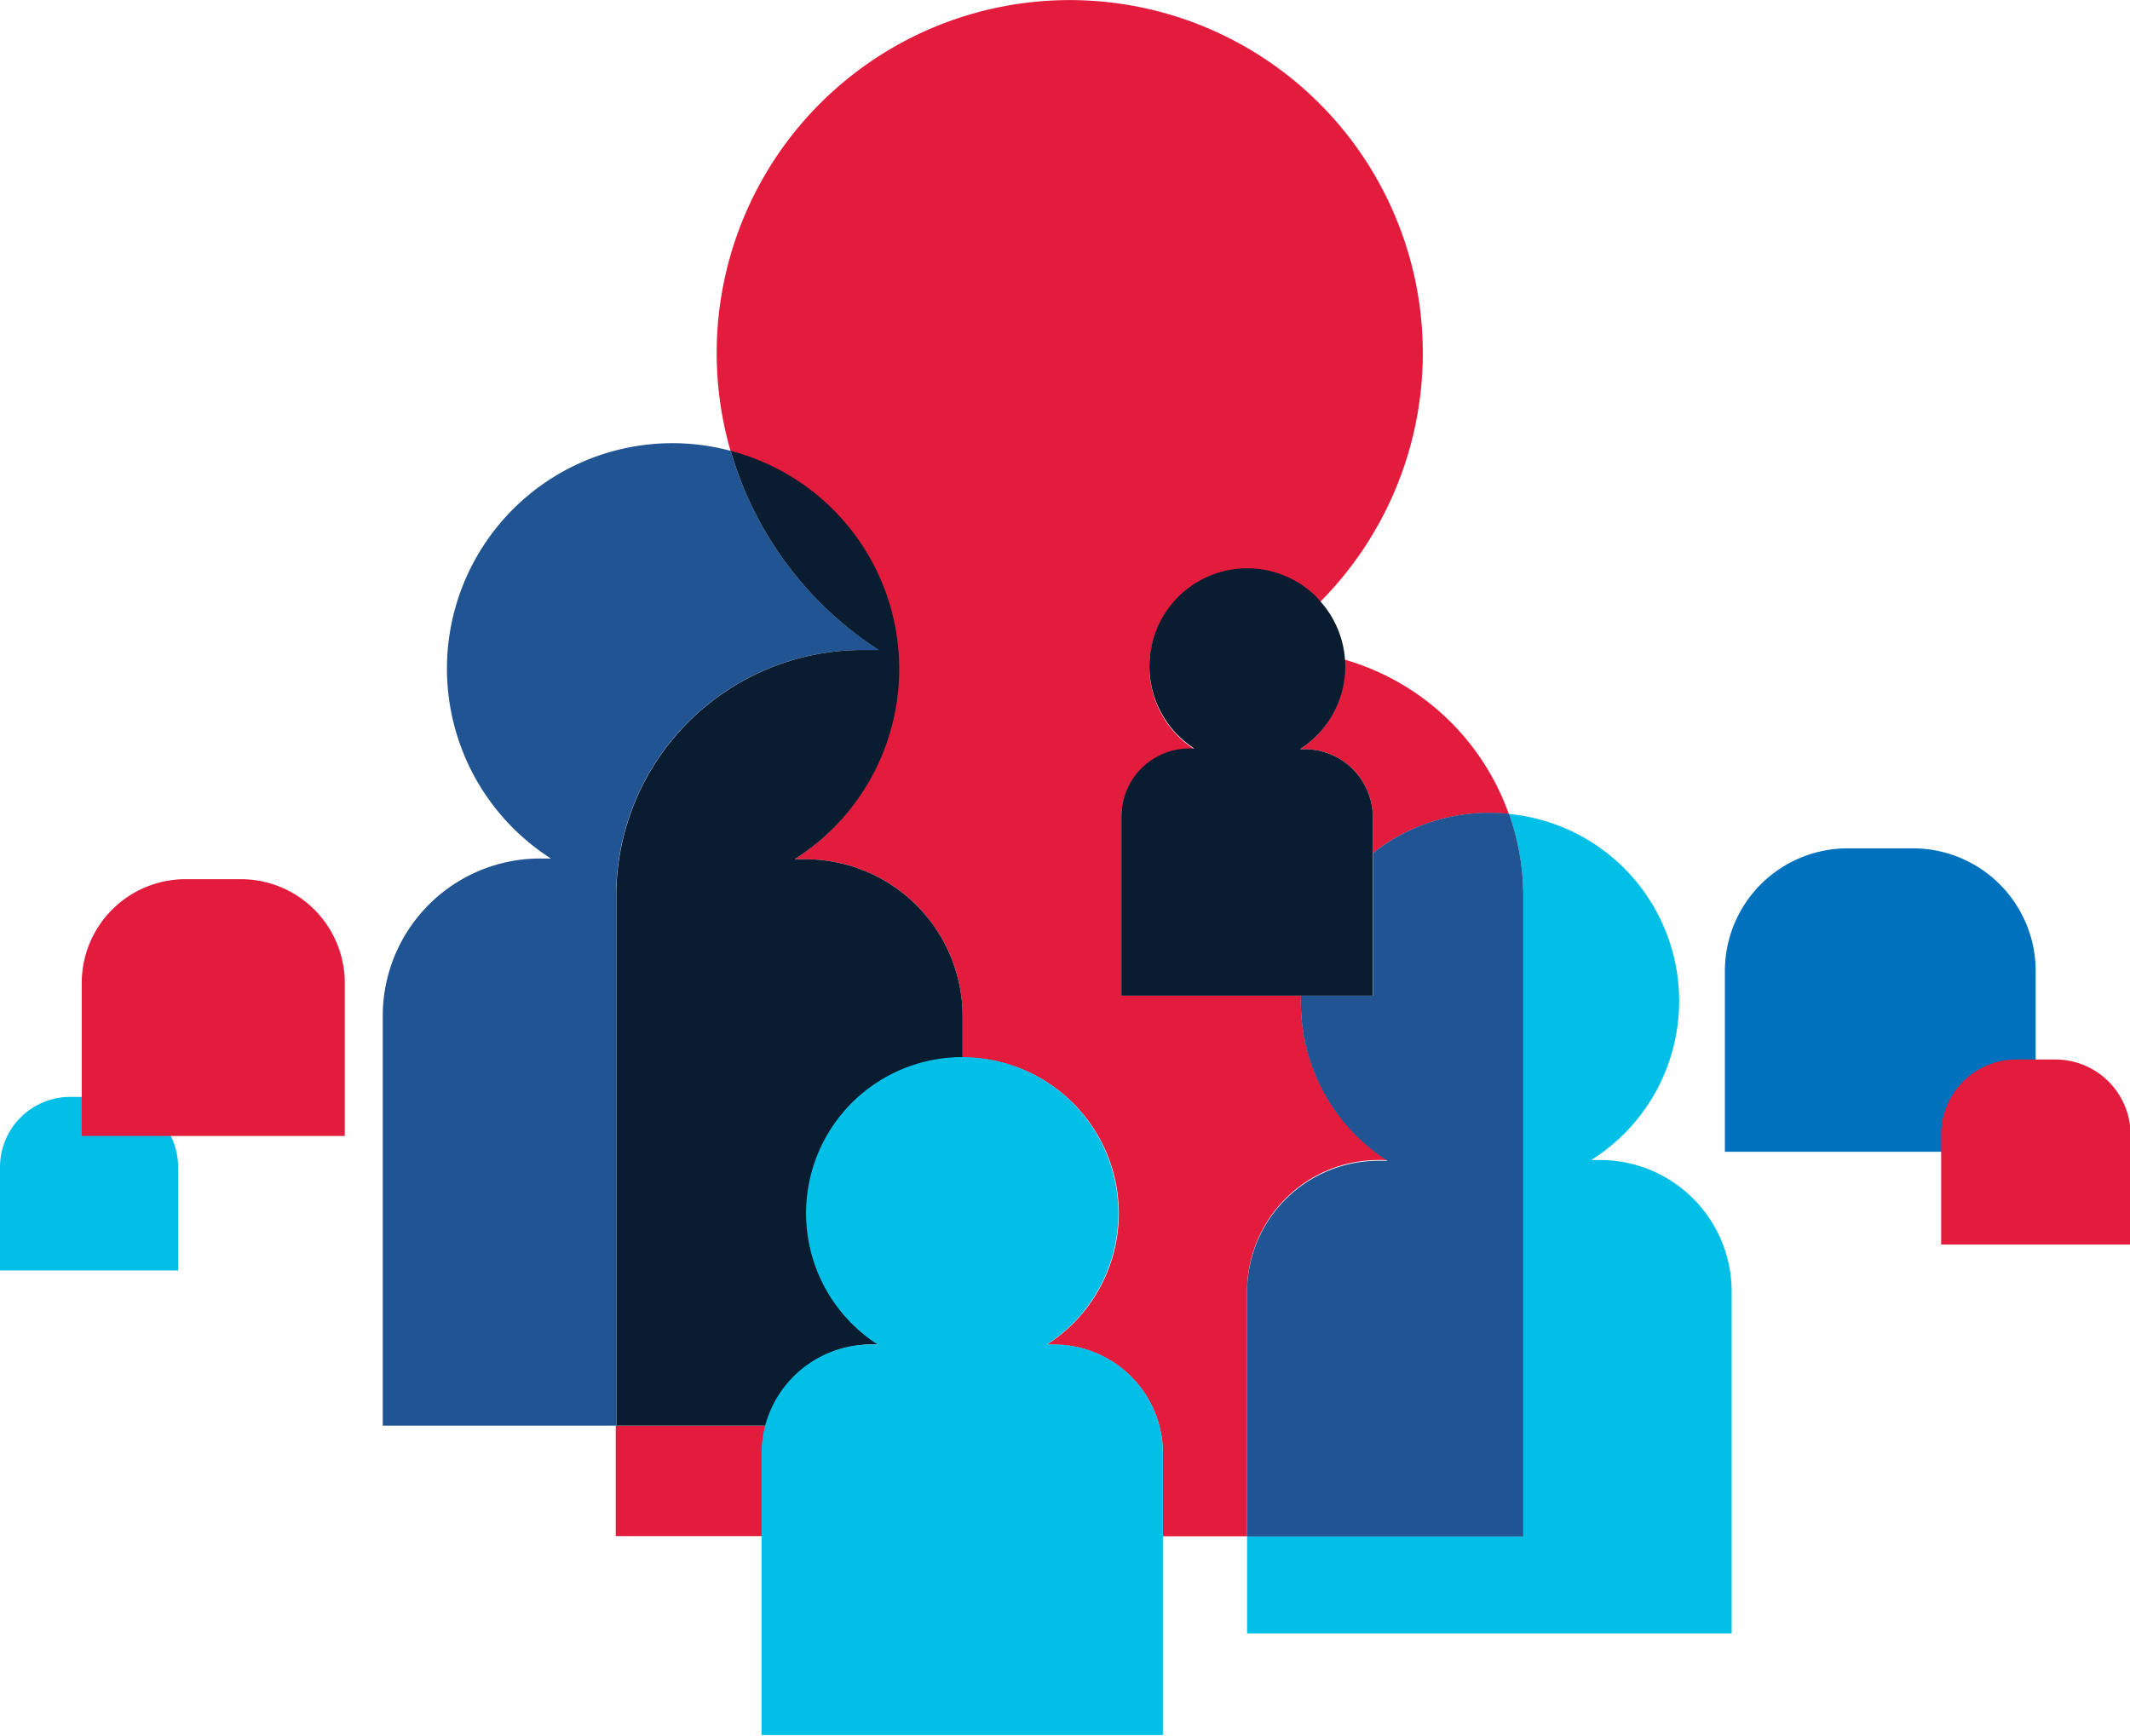
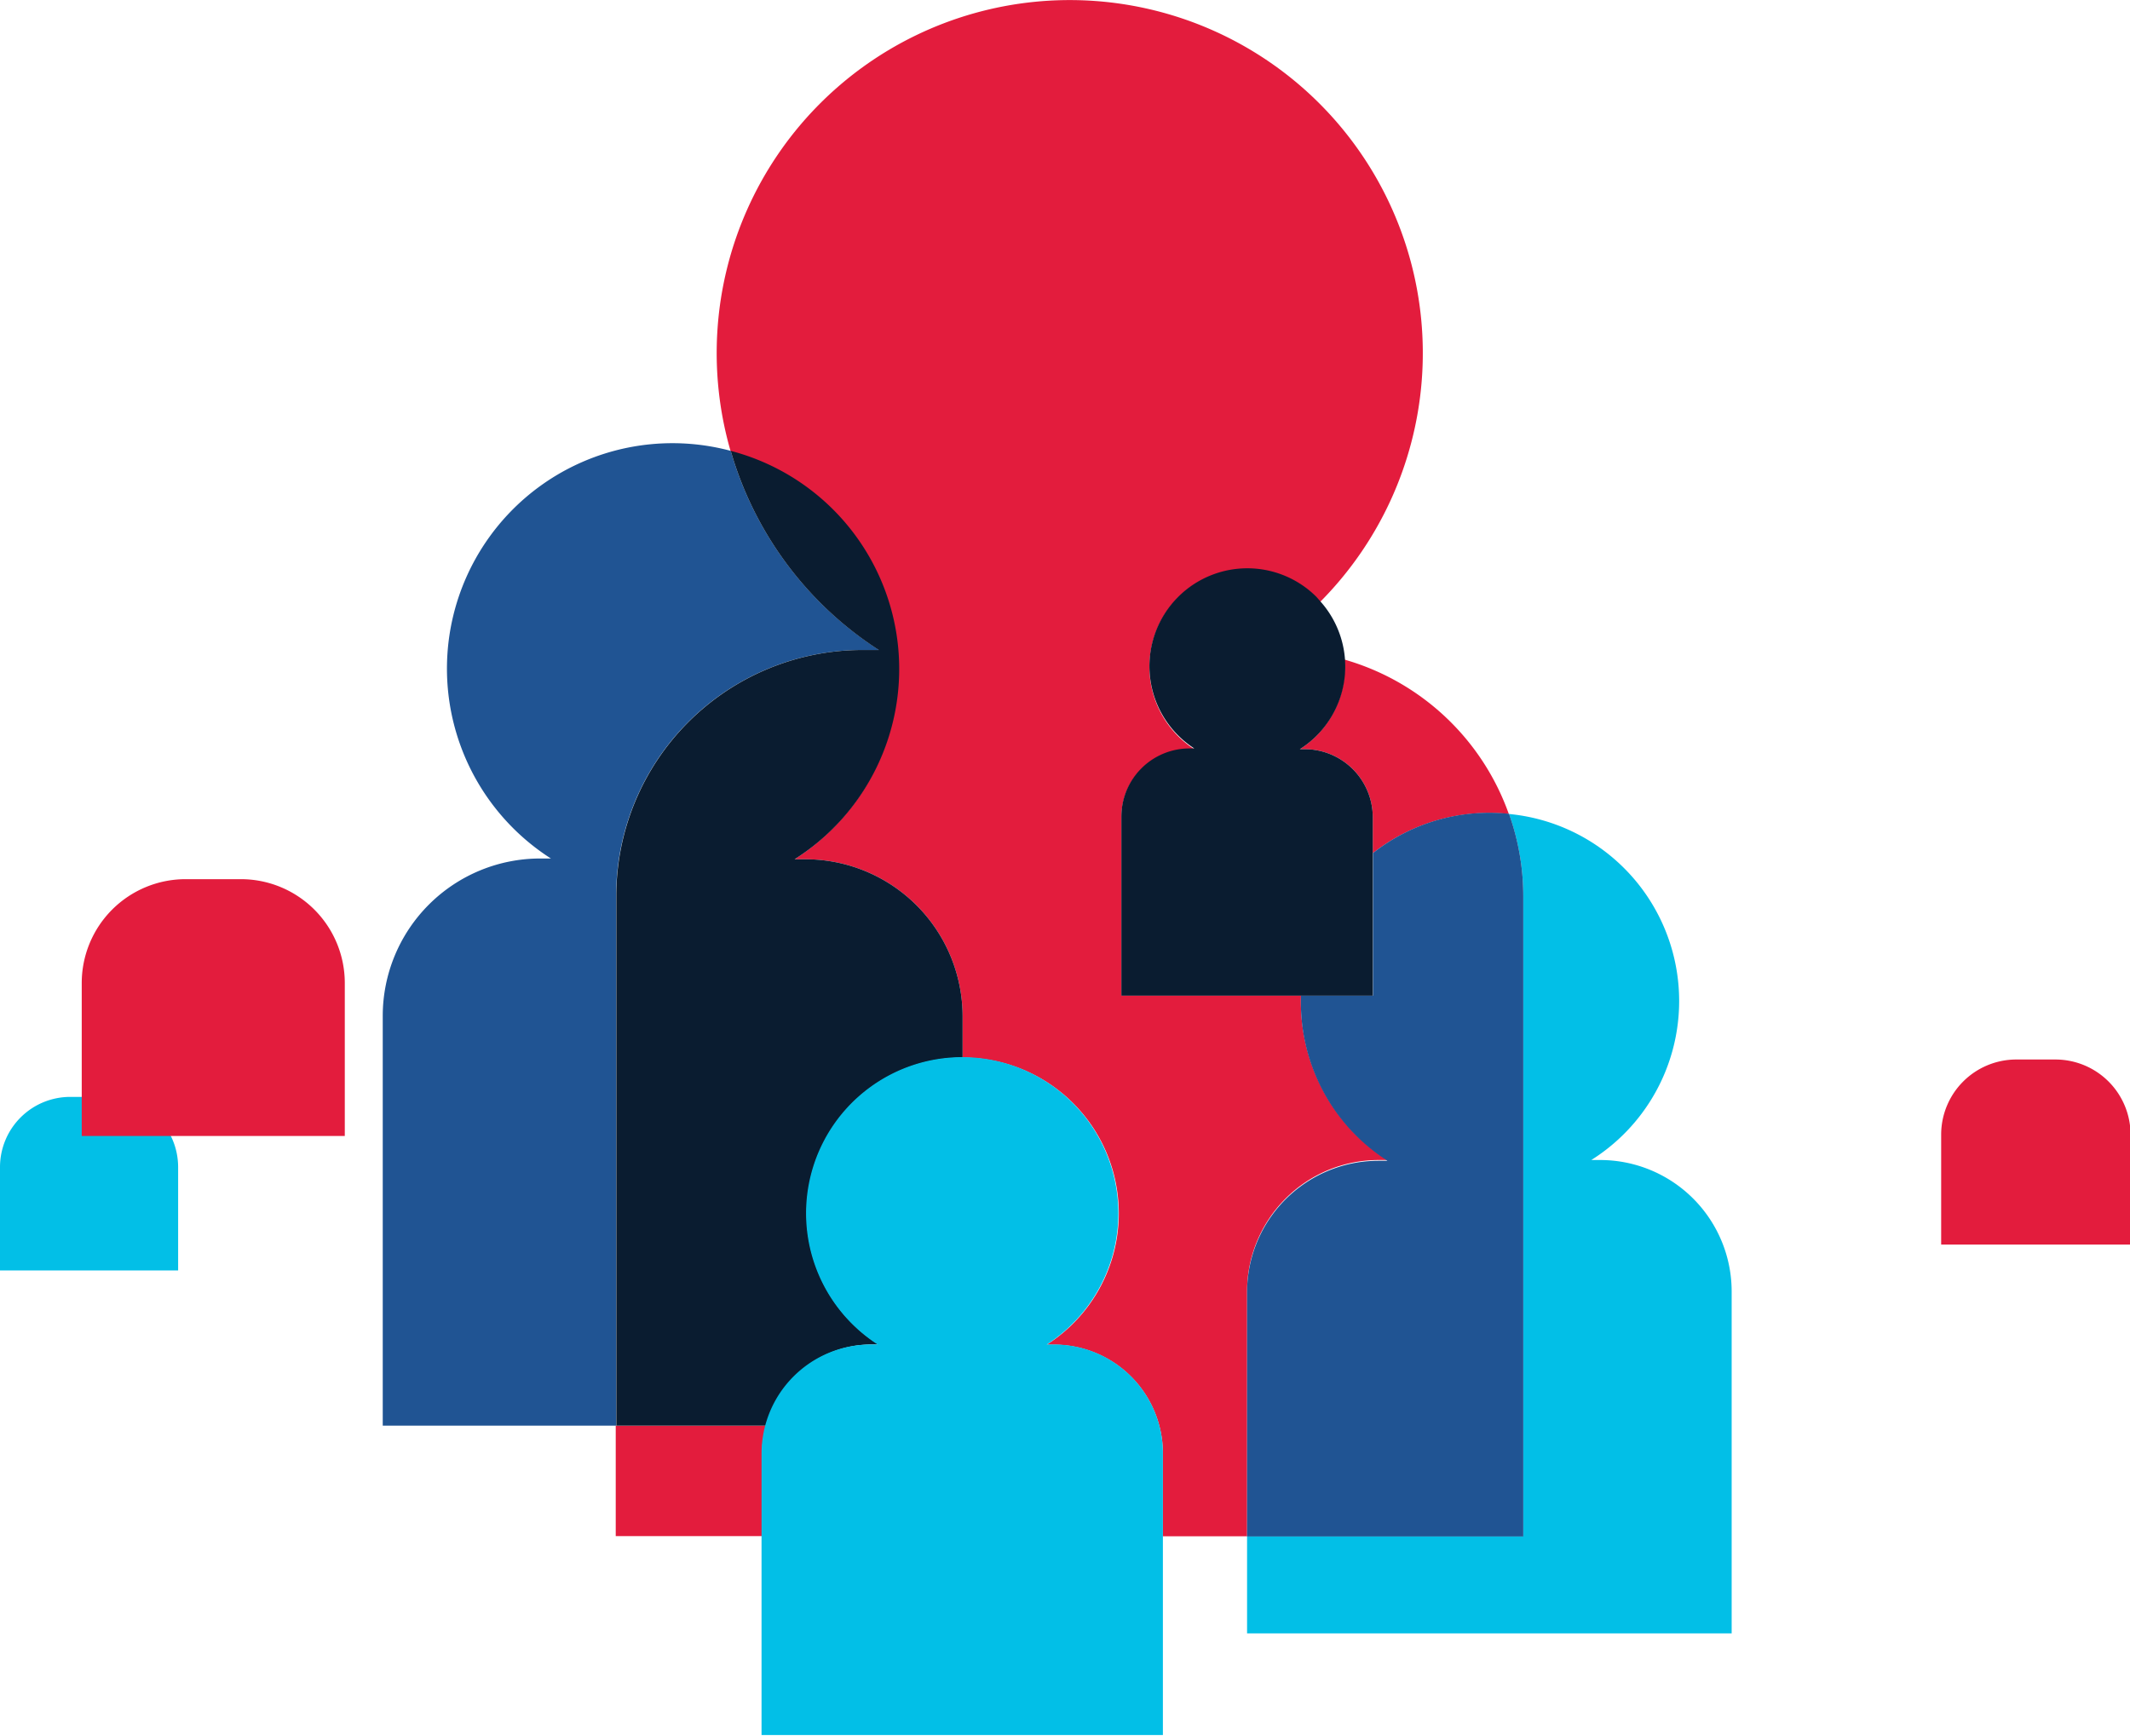
<svg xmlns="http://www.w3.org/2000/svg" viewBox="0 0 113.36 92.4">
  <defs>
    <style>.cls-1{mask:url(#mask);}.cls-2{fill:#02bfe7;}.cls-3{mask:url(#mask-2);}.cls-4{fill:#e31c3d;}.cls-5{mask:url(#mask-3);}.cls-6{fill:#0071bc;}.cls-7{fill:#205493;}.cls-8{fill:#0a1c30;}.cls-9{mask:url(#mask-4);}.cls-10{filter:url(#luminosity-noclip-4);}.cls-11{filter:url(#luminosity-noclip-3);}.cls-12{filter:url(#luminosity-noclip-2);}.cls-13{filter:url(#luminosity-noclip);}</style>
    <filter id="luminosity-noclip" x="1.05" y="-8587.18" width="7.36" height="32766" filterUnits="userSpaceOnUse" color-interpolation-filters="sRGB">
      <feFlood flood-color="#fff" result="bg" />
      <feBlend in="SourceGraphic" in2="bg" />
    </filter>
    <mask id="mask" x="1.05" y="-8587.18" width="7.36" height="32766" maskUnits="userSpaceOnUse">
      <g class="cls-13" />
    </mask>
    <filter id="luminosity-noclip-2" x="5.91" y="-8587.18" width="10.89" height="32766" filterUnits="userSpaceOnUse" color-interpolation-filters="sRGB">
      <feFlood flood-color="#fff" result="bg" />
      <feBlend in="SourceGraphic" in2="bg" />
    </filter>
    <mask id="mask-2" x="5.91" y="-8587.18" width="10.89" height="32766" maskUnits="userSpaceOnUse">
      <g class="cls-12" />
    </mask>
    <filter id="luminosity-noclip-3" x="93.63" y="-8587.18" width="12.87" height="32766" filterUnits="userSpaceOnUse" color-interpolation-filters="sRGB">
      <feFlood flood-color="#fff" result="bg" />
      <feBlend in="SourceGraphic" in2="bg" />
    </filter>
    <mask id="mask-3" x="93.63" y="-8587.18" width="12.87" height="32766" maskUnits="userSpaceOnUse">
      <g class="cls-11" />
    </mask>
    <filter id="luminosity-noclip-4" x="104.42" y="-8587.18" width="7.82" height="32766" filterUnits="userSpaceOnUse" color-interpolation-filters="sRGB">
      <feFlood flood-color="#fff" result="bg" />
      <feBlend in="SourceGraphic" in2="bg" />
    </filter>
    <mask id="mask-4" x="104.42" y="-8587.18" width="7.82" height="32766" maskUnits="userSpaceOnUse">
      <g class="cls-10" />
    </mask>
  </defs>
  <title>users</title>
  <g id="Layer_2" data-name="Layer 2">
    <g id="Layer_1-2" data-name="Layer 1">
      <g class="cls-1">
-         <circle class="cls-2" cx="4.73" cy="55.29" r="3.68" transform="translate(-37.71 19.54) rotate(-45)" />
-       </g>
+         </g>
      <path class="cls-2" d="M3.74,58.39h2a3.74,3.74,0,0,1,3.74,3.74v5.5a0,0,0,0,1,0,0H0a0,0,0,0,1,0,0v-5.5A3.74,3.74,0,0,1,3.74,58.39Z" />
      <g class="cls-3">
        <circle class="cls-4" cx="11.35" cy="42.22" r="5.45" transform="translate(-26.53 20.4) rotate(-45)" />
      </g>
      <path class="cls-4" d="M9.89,46.8h2.93a5.53,5.53,0,0,1,5.53,5.53v8.14a0,0,0,0,1,0,0h-14a0,0,0,0,1,0,0V52.33A5.53,5.53,0,0,1,9.89,46.8Z" />
      <g class="cls-5">
        <circle class="cls-6" cx="100.07" cy="39.75" r="6.44" transform="translate(1.21 82.4) rotate(-45)" />
      </g>
-       <path class="cls-6" d="M98.34,45.16h3.47a6.53,6.53,0,0,1,6.53,6.53v9.62a0,0,0,0,1,0,0H91.8a0,0,0,0,1,0,0V51.69A6.53,6.53,0,0,1,98.34,45.16Z" />
      <path class="cls-4" d="M70.05,39.18a5.23,5.23,0,0,1-.87.7h.25a3.63,3.63,0,0,1,3.63,3.63v1.91a10,10,0,0,1,7.24-2.09,13.11,13.11,0,0,0-8.75-8.22A5.19,5.19,0,0,1,70.05,39.18Z" />
      <path class="cls-4" d="M73.37,61.75h.47A10,10,0,0,1,69.24,53H59.68V43.51a3.63,3.63,0,0,1,3.63-3.63h.25a5.21,5.21,0,1,1,6.5-8.07l.2.23a18.79,18.79,0,1,0-31.37-8,12,12,0,0,1,3.4,21.7h.57a8.37,8.37,0,0,1,8.37,8.37V56.3a8.29,8.29,0,0,1,4.48,15.28h.39a5.79,5.79,0,0,1,5.79,5.79v4.41h4.48v-13A7,7,0,0,1,73.37,61.75Z" />
      <path class="cls-4" d="M40.77,75.89h-8v5.88h7.78V77.36A5.77,5.77,0,0,1,40.77,75.89Z" />
      <path class="cls-2" d="M85.16,61.75h-.47a10,10,0,0,0-4.38-18.42,13.05,13.05,0,0,1,.76,4.38V81.77H66.37v5.18H92.16V68.75A7,7,0,0,0,85.16,61.75Z" />
      <path class="cls-7" d="M81.07,47.7a13.05,13.05,0,0,0-.76-4.38,10,10,0,0,0-7.24,2.09V53H69.24a10,10,0,0,0,4.6,8.79h-.47a7,7,0,0,0-7,7v13h14.7Z" />
      <path class="cls-7" d="M45.9,34.6h.88A18.8,18.8,0,0,1,38.89,24a12,12,0,0,0-9.57,21.7h-.57a8.38,8.38,0,0,0-8.38,8.37V75.89H32.79V47.7A13.1,13.1,0,0,1,45.9,34.6Z" />
      <path class="cls-8" d="M46.36,71.57h.39A8.29,8.29,0,0,1,51.23,56.3V54.11a8.37,8.37,0,0,0-8.37-8.37h-.57A12,12,0,0,0,38.89,24,18.8,18.8,0,0,0,46.77,34.6H45.9a13.1,13.1,0,0,0-13.1,13.1V75.89h8A5.78,5.78,0,0,1,46.36,71.57Z" />
      <path class="cls-2" d="M56.1,71.57h-.39a8.31,8.31,0,1,0-9,0h-.39a5.81,5.81,0,0,0-5.79,5.79v15H61.89v-15A5.79,5.79,0,0,0,56.1,71.57Z" />
      <path class="cls-8" d="M69.43,39.88h-.25A5.21,5.21,0,0,0,70.26,32l-.2-.23a5.21,5.21,0,1,0-6.5,8.07h-.25a3.63,3.63,0,0,0-3.63,3.63V53H73.06V43.51A3.63,3.63,0,0,0,69.43,39.88Z" />
      <g class="cls-9">
        <circle class="cls-4" cx="108.34" cy="53.11" r="3.91" transform="translate(-5.82 92.16) rotate(-45)" />
      </g>
      <path class="cls-4" d="M107.28,56.4h2.11a4,4,0,0,1,4,4v5.85a0,0,0,0,1,0,0H103.31a0,0,0,0,1,0,0V60.37A4,4,0,0,1,107.28,56.4Z" />
    </g>
  </g>
</svg>